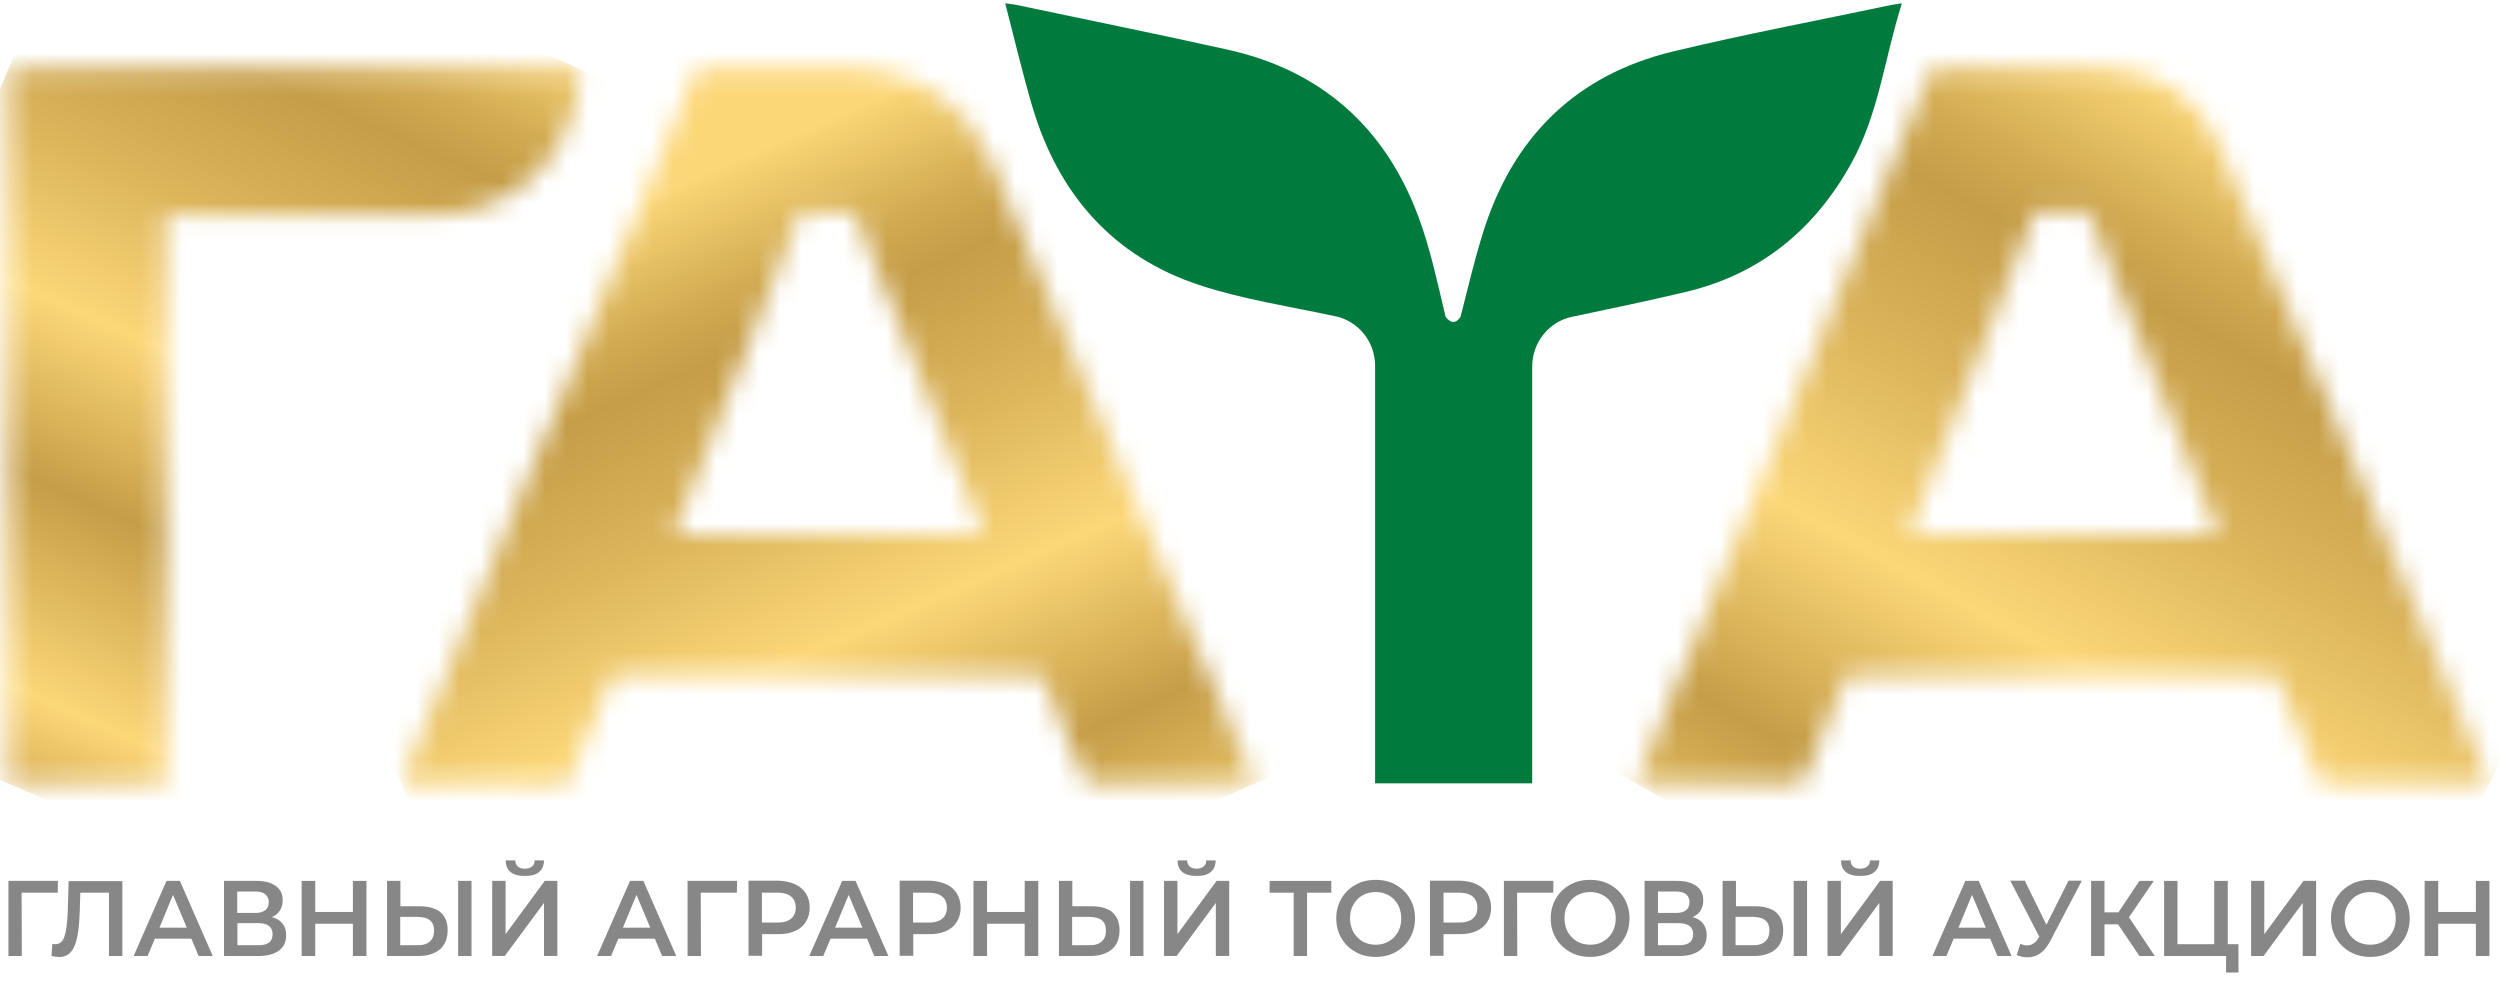
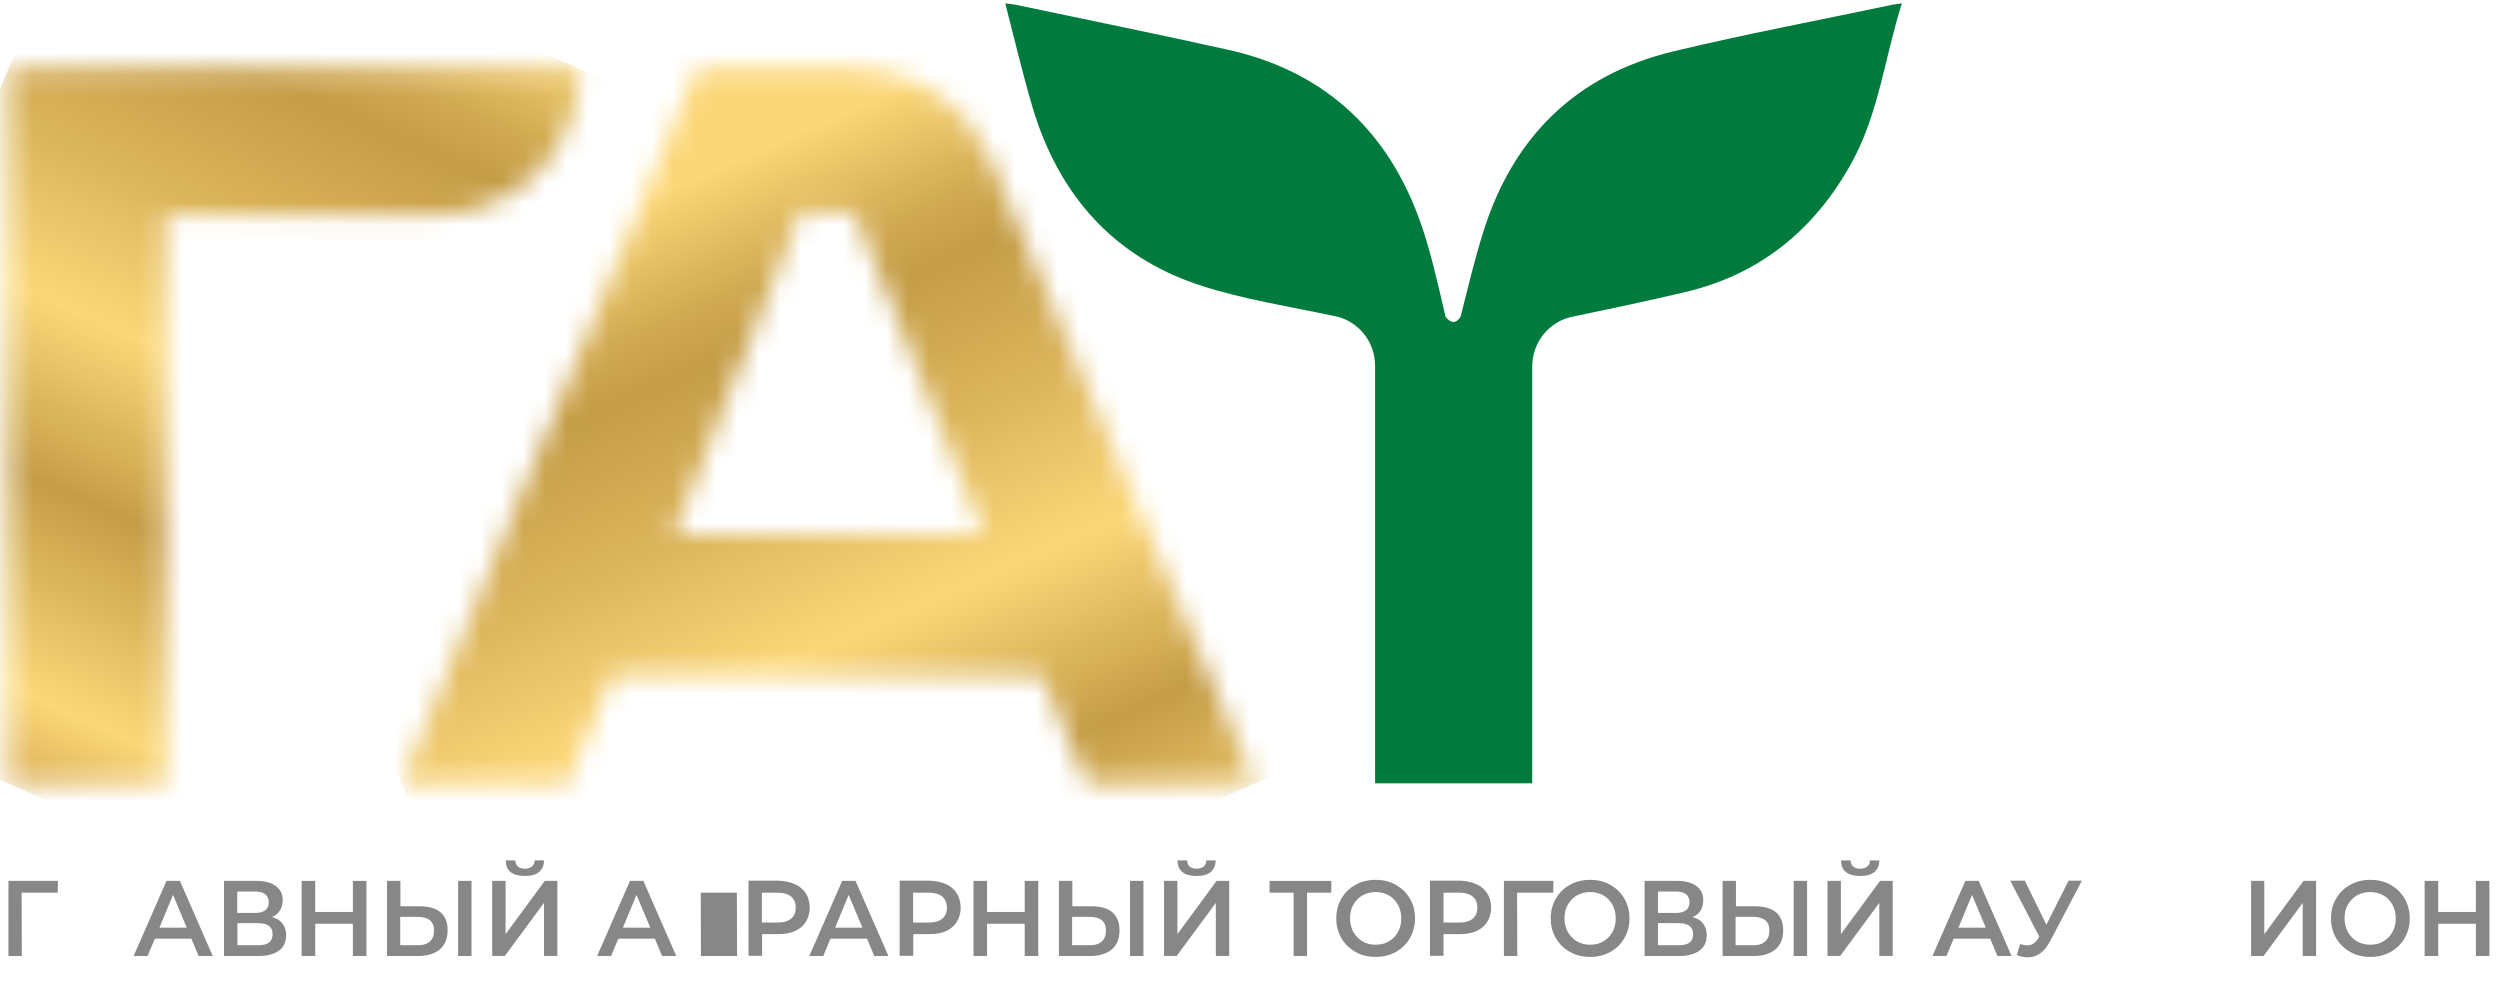
<svg xmlns="http://www.w3.org/2000/svg" width="117" height="46" viewBox="0 0 117 46" fill="none">
  <g clip-path="url(#clip0_10758_19835)">
    <path d="M2.702 41.778H1.012L1.021 44.741H0.395V41.226H2.711L2.702 41.778Z" fill="#878787" />
-     <path d="M5.727 41.226V44.741H5.101V41.778H3.759L3.732 42.652C3.714 43.14 3.678 43.545 3.616 43.848C3.553 44.152 3.455 44.391 3.321 44.548C3.186 44.704 2.999 44.787 2.757 44.787C2.677 44.787 2.56 44.768 2.408 44.741L2.453 44.17C2.498 44.18 2.542 44.189 2.596 44.189C2.793 44.189 2.936 44.069 3.016 43.83C3.097 43.591 3.151 43.204 3.169 42.689L3.213 41.236H5.727V41.226Z" fill="#878787" />
    <path d="M8.955 43.931H7.247L6.907 44.741H6.254L7.793 41.226H8.419L9.957 44.741H9.295L8.955 43.931ZM8.741 43.416L8.097 41.88L7.462 43.416H8.741Z" fill="#878787" />
    <path d="M13.222 43.223C13.338 43.37 13.392 43.554 13.392 43.766C13.392 44.078 13.284 44.318 13.061 44.483C12.837 44.649 12.524 44.741 12.104 44.741H10.484V41.226H12.014C12.399 41.226 12.694 41.309 12.909 41.466C13.123 41.622 13.231 41.843 13.231 42.137C13.231 42.321 13.186 42.478 13.096 42.616C13.007 42.754 12.882 42.855 12.721 42.919C12.944 42.974 13.105 43.076 13.222 43.223ZM11.102 42.726H11.951C12.157 42.726 12.309 42.68 12.417 42.597C12.524 42.514 12.578 42.386 12.578 42.229C12.578 42.064 12.524 41.944 12.417 41.852C12.309 41.769 12.157 41.723 11.951 41.723H11.102V42.726ZM12.757 43.72C12.757 43.379 12.533 43.204 12.086 43.204H11.111V44.235H12.086C12.533 44.244 12.757 44.069 12.757 43.72Z" fill="#878787" />
    <path d="M17.15 41.226V44.741H16.515V43.232H14.752V44.741H14.117V41.226H14.752V42.68H16.515V41.226H17.15Z" fill="#878787" />
    <path d="M20.618 42.698C20.842 42.892 20.949 43.168 20.949 43.536C20.949 43.922 20.824 44.216 20.591 44.428C20.35 44.63 20.01 44.741 19.58 44.741H18.113V41.226H18.739V42.413H19.679C20.09 42.422 20.403 42.514 20.618 42.698ZM20.117 44.06C20.251 43.94 20.314 43.775 20.314 43.545C20.314 43.122 20.054 42.91 19.544 42.91H18.73V44.235H19.544C19.795 44.244 19.983 44.18 20.117 44.06ZM21.441 41.226H22.067V44.741H21.441V41.226Z" fill="#878787" />
    <path d="M23.035 41.225H23.661V43.718L25.495 41.225H26.085V44.739H25.459V42.255L23.626 44.739H23.035V41.225ZM23.894 40.811C23.742 40.691 23.67 40.507 23.67 40.268H24.118C24.118 40.388 24.162 40.489 24.234 40.553C24.305 40.618 24.422 40.655 24.565 40.655C24.708 40.655 24.815 40.618 24.896 40.553C24.976 40.489 25.021 40.388 25.021 40.268H25.459C25.459 40.507 25.379 40.682 25.227 40.811C25.075 40.94 24.86 40.995 24.565 40.995C24.261 40.995 24.037 40.931 23.894 40.811Z" fill="#878787" />
    <path d="M30.647 43.931H28.938L28.598 44.741H27.945L29.484 41.226H30.11L31.649 44.741H30.987L30.647 43.931ZM30.432 43.416L29.788 41.88L29.153 43.416H30.432Z" fill="#878787" />
-     <path d="M34.486 41.778H32.795L32.804 44.741H32.178V41.226H34.495L34.486 41.778Z" fill="#878787" />
+     <path d="M34.486 41.778H32.795L32.804 44.741H32.178H34.495L34.486 41.778Z" fill="#878787" />
    <path d="M37.205 41.382C37.429 41.483 37.59 41.621 37.715 41.814C37.831 41.998 37.894 42.228 37.894 42.477C37.894 42.734 37.831 42.955 37.715 43.139C37.599 43.332 37.429 43.47 37.205 43.571C36.99 43.672 36.731 43.718 36.436 43.718H35.666V44.73H35.031V41.216H36.436C36.722 41.225 36.981 41.281 37.205 41.382ZM37.026 42.992C37.169 42.872 37.241 42.697 37.241 42.477C37.241 42.256 37.169 42.081 37.026 41.961C36.883 41.842 36.668 41.777 36.4 41.777H35.657V43.176H36.4C36.677 43.176 36.883 43.111 37.026 42.992Z" fill="#878787" />
    <path d="M40.577 43.931H38.868L38.528 44.741H37.875L39.414 41.226H40.04L41.578 44.741H40.916L40.577 43.931ZM40.362 43.416L39.718 41.88L39.083 43.416H40.362Z" fill="#878787" />
    <path d="M44.279 41.382C44.494 41.483 44.664 41.621 44.78 41.814C44.896 41.998 44.959 42.228 44.959 42.477C44.959 42.734 44.896 42.955 44.78 43.139C44.664 43.332 44.494 43.47 44.279 43.571C44.065 43.672 43.805 43.718 43.51 43.718H42.741V44.73H42.105V41.216H43.51C43.796 41.225 44.056 41.281 44.279 41.382ZM44.1 42.992C44.243 42.872 44.315 42.697 44.315 42.477C44.315 42.256 44.243 42.081 44.1 41.961C43.957 41.842 43.742 41.777 43.474 41.777H42.732V43.176H43.474C43.751 43.176 43.957 43.111 44.1 42.992Z" fill="#878787" />
    <path d="M48.591 41.226V44.741H47.956V43.232H46.194V44.741H45.559V41.226H46.194V42.68H47.956V41.226H48.591Z" fill="#878787" />
    <path d="M52.063 42.698C52.278 42.892 52.394 43.168 52.394 43.536C52.394 43.922 52.278 44.216 52.036 44.428C51.795 44.63 51.455 44.741 51.026 44.741H49.559V41.226H50.185V42.413H51.133C51.535 42.422 51.849 42.514 52.063 42.698ZM51.562 44.06C51.697 43.94 51.759 43.775 51.759 43.545C51.759 43.122 51.5 42.91 50.99 42.91H50.176V44.235H50.99C51.24 44.244 51.428 44.18 51.562 44.06ZM52.886 41.226H53.513V44.741H52.886V41.226Z" fill="#878787" />
    <path d="M54.477 41.225H55.103V43.718L56.937 41.225H57.527V44.739H56.901V42.255L55.067 44.739H54.477V41.225ZM55.335 40.811C55.183 40.691 55.112 40.507 55.112 40.268H55.559C55.559 40.388 55.604 40.489 55.675 40.553C55.747 40.618 55.863 40.655 55.997 40.655C56.14 40.655 56.248 40.618 56.328 40.553C56.409 40.489 56.453 40.388 56.453 40.268H56.892C56.892 40.507 56.811 40.682 56.659 40.811C56.507 40.94 56.292 40.995 55.997 40.995C55.702 40.995 55.478 40.931 55.335 40.811Z" fill="#878787" />
    <path d="M62.305 41.778H61.169V44.741H60.543V41.778H59.416V41.226H62.305V41.778Z" fill="#878787" />
    <path d="M63.441 44.553C63.163 44.397 62.94 44.185 62.779 43.909C62.618 43.633 62.537 43.33 62.537 42.98C62.537 42.64 62.618 42.327 62.779 42.051C62.94 41.775 63.154 41.563 63.441 41.407C63.718 41.25 64.031 41.177 64.38 41.177C64.729 41.177 65.042 41.25 65.319 41.407C65.596 41.563 65.82 41.775 65.981 42.051C66.142 42.327 66.223 42.63 66.223 42.98C66.223 43.32 66.142 43.633 65.981 43.909C65.82 44.185 65.605 44.397 65.319 44.553C65.042 44.71 64.729 44.783 64.38 44.783C64.031 44.783 63.718 44.71 63.441 44.553ZM64.997 44.056C65.176 43.955 65.319 43.808 65.427 43.615C65.534 43.422 65.579 43.21 65.579 42.98C65.579 42.741 65.525 42.529 65.427 42.345C65.319 42.152 65.176 42.005 64.997 41.904C64.818 41.802 64.612 41.747 64.38 41.747C64.147 41.747 63.95 41.802 63.763 41.904C63.575 42.005 63.441 42.161 63.333 42.345C63.226 42.529 63.181 42.741 63.181 42.98C63.181 43.21 63.235 43.422 63.333 43.615C63.441 43.799 63.584 43.946 63.763 44.056C63.941 44.158 64.147 44.213 64.38 44.213C64.612 44.213 64.809 44.167 64.997 44.056Z" fill="#878787" />
    <path d="M69.096 41.382C69.319 41.483 69.48 41.621 69.606 41.814C69.722 41.998 69.784 42.228 69.784 42.477C69.784 42.734 69.722 42.955 69.606 43.139C69.489 43.332 69.319 43.47 69.096 43.571C68.881 43.672 68.621 43.718 68.326 43.718H67.557V44.73H66.922V41.216H68.326C68.621 41.225 68.881 41.281 69.096 41.382ZM68.926 42.992C69.069 42.872 69.14 42.697 69.14 42.477C69.14 42.256 69.069 42.081 68.926 41.961C68.782 41.842 68.568 41.777 68.299 41.777H67.557V43.176H68.299C68.577 43.176 68.782 43.111 68.926 42.992Z" fill="#878787" />
    <path d="M72.691 41.778H71L71.009 44.741H70.383V41.226H72.7L72.691 41.778Z" fill="#878787" />
    <path d="M73.478 44.553C73.2 44.397 72.977 44.185 72.816 43.909C72.655 43.633 72.574 43.33 72.574 42.98C72.574 42.64 72.655 42.327 72.816 42.051C72.977 41.775 73.192 41.563 73.478 41.407C73.755 41.25 74.068 41.177 74.417 41.177C74.766 41.177 75.079 41.25 75.356 41.407C75.634 41.563 75.857 41.775 76.018 42.051C76.179 42.327 76.26 42.63 76.26 42.98C76.26 43.32 76.179 43.633 76.018 43.909C75.857 44.185 75.642 44.397 75.356 44.553C75.079 44.71 74.766 44.783 74.417 44.783C74.077 44.783 73.764 44.71 73.478 44.553ZM75.034 44.056C75.213 43.955 75.356 43.808 75.464 43.615C75.571 43.422 75.616 43.21 75.616 42.98C75.616 42.741 75.562 42.529 75.464 42.345C75.356 42.152 75.222 42.005 75.034 41.904C74.855 41.802 74.65 41.747 74.417 41.747C74.193 41.747 73.988 41.802 73.8 41.904C73.621 42.005 73.478 42.161 73.37 42.345C73.263 42.529 73.218 42.741 73.218 42.98C73.218 43.21 73.272 43.422 73.37 43.615C73.478 43.799 73.621 43.946 73.8 44.056C73.979 44.158 74.184 44.213 74.417 44.213C74.65 44.213 74.855 44.167 75.034 44.056Z" fill="#878787" />
    <path d="M79.704 43.223C79.82 43.37 79.874 43.554 79.874 43.766C79.874 44.078 79.767 44.318 79.543 44.483C79.319 44.649 78.997 44.741 78.586 44.741H76.967V41.226H78.496C78.881 41.226 79.176 41.309 79.391 41.466C79.606 41.622 79.713 41.843 79.713 42.137C79.713 42.321 79.668 42.478 79.588 42.616C79.498 42.754 79.373 42.855 79.212 42.919C79.427 42.974 79.597 43.076 79.704 43.223ZM77.593 42.726H78.443C78.648 42.726 78.801 42.68 78.908 42.597C79.015 42.514 79.069 42.386 79.069 42.229C79.069 42.064 79.015 41.944 78.908 41.852C78.801 41.769 78.648 41.723 78.443 41.723H77.593V42.726ZM79.239 43.72C79.239 43.379 79.015 43.204 78.568 43.204H77.593V44.235H78.568C79.015 44.244 79.239 44.069 79.239 43.72Z" fill="#878787" />
    <path d="M83.122 42.698C83.337 42.892 83.453 43.168 83.453 43.536C83.453 43.922 83.337 44.216 83.095 44.428C82.853 44.63 82.514 44.741 82.084 44.741H80.617V41.226H81.243V42.413H82.192C82.585 42.422 82.898 42.514 83.122 42.698ZM82.612 44.06C82.746 43.94 82.809 43.775 82.809 43.545C82.809 43.122 82.549 42.91 82.04 42.91H81.225V44.235H82.04C82.29 44.244 82.478 44.18 82.612 44.06ZM83.945 41.226H84.571V44.741H83.945V41.226Z" fill="#878787" />
    <path d="M85.527 41.225H86.153V43.718L87.987 41.225H88.578V44.739H87.952V42.255L86.118 44.739H85.527V41.225ZM86.386 40.811C86.234 40.691 86.162 40.507 86.162 40.268H86.61C86.61 40.388 86.654 40.489 86.726 40.553C86.798 40.618 86.905 40.655 87.057 40.655C87.2 40.655 87.308 40.618 87.388 40.553C87.469 40.489 87.513 40.388 87.513 40.268H87.952C87.952 40.507 87.871 40.682 87.719 40.811C87.567 40.94 87.352 40.995 87.057 40.995C86.753 40.995 86.529 40.931 86.386 40.811Z" fill="#878787" />
    <path d="M93.141 43.931H91.432L91.093 44.741H90.439L91.978 41.226H92.604L94.143 44.741H93.481L93.141 43.931ZM92.935 43.416L92.291 41.88L91.656 43.416H92.935Z" fill="#878787" />
    <path d="M97.426 41.225L95.941 44.059C95.806 44.307 95.654 44.501 95.476 44.62C95.297 44.749 95.1 44.804 94.885 44.804C94.715 44.804 94.545 44.767 94.384 44.694L94.545 44.178C94.679 44.224 94.787 44.243 94.876 44.243C95.082 44.243 95.252 44.133 95.386 43.921L95.44 43.838L94.08 41.216H94.76L95.771 43.277L96.808 41.216H97.426V41.225Z" fill="#878787" />
-     <path d="M99.125 43.26H98.49V44.741H97.863V41.226H98.49V42.698H99.142L100.126 41.226H100.797L99.635 42.928L100.842 44.741H100.126L99.125 43.26Z" fill="#878787" />
-     <path d="M104.761 44.189V45.514H104.18V44.741H101.281V41.226H101.907V44.189H103.625V41.226H104.26V44.189H104.761Z" fill="#878787" />
    <path d="M105.352 41.226H105.969V43.72L107.803 41.226H108.393V44.741H107.767V42.257L105.933 44.741H105.352V41.226Z" fill="#878787" />
    <path d="M109.993 44.553C109.716 44.397 109.492 44.185 109.331 43.909C109.17 43.633 109.09 43.33 109.09 42.98C109.09 42.64 109.17 42.327 109.331 42.051C109.492 41.775 109.707 41.563 109.993 41.407C110.271 41.25 110.584 41.177 110.933 41.177C111.281 41.177 111.595 41.25 111.872 41.407C112.149 41.563 112.373 41.775 112.534 42.051C112.695 42.327 112.775 42.63 112.775 42.98C112.775 43.32 112.695 43.633 112.534 43.909C112.373 44.185 112.158 44.397 111.872 44.553C111.595 44.71 111.281 44.783 110.933 44.783C110.584 44.783 110.271 44.71 109.993 44.553ZM111.541 44.056C111.72 43.955 111.863 43.808 111.97 43.615C112.078 43.422 112.122 43.21 112.122 42.98C112.122 42.741 112.069 42.529 111.97 42.345C111.863 42.152 111.729 42.005 111.541 41.904C111.362 41.802 111.156 41.747 110.924 41.747C110.7 41.747 110.494 41.802 110.306 41.904C110.128 42.005 109.984 42.161 109.877 42.345C109.77 42.529 109.725 42.741 109.725 42.98C109.725 43.21 109.779 43.422 109.877 43.615C109.984 43.799 110.128 43.946 110.306 44.056C110.485 44.158 110.691 44.213 110.924 44.213C111.156 44.213 111.362 44.167 111.541 44.056Z" fill="#878787" />
    <path d="M116.505 41.226V44.741H115.87V43.232H114.108V44.741H113.473V41.226H114.108V42.68H115.87V41.226H116.505Z" fill="#878787" />
    <mask id="mask0_10758_19835" style="mask-type:luminance" maskUnits="userSpaceOnUse" x="0" y="3" width="28" height="34">
      <path d="M0.393 3.221V36.672H7.746V10.057H20.484C24.152 10.057 27.13 6.993 27.13 3.221H0.393Z" fill="white" />
    </mask>
    <g mask="url(#mask0_10758_19835)">
      <path d="M-11.324 31.541L4.491 -6.686L38.851 8.347L23.026 46.583L-11.324 31.541Z" fill="url(#paint0_linear_10758_19835)" />
    </g>
    <mask id="mask1_10758_19835" style="mask-type:luminance" maskUnits="userSpaceOnUse" x="18" y="3" width="41" height="34">
      <path d="M37.436 9.937H39.968L46.024 24.998H31.55L37.436 9.937ZM32.615 3.221L18.785 36.672H26.55L28.67 31.594H48.725L50.846 36.672H58.726L46.319 7.398C45.246 4.859 42.812 3.221 40.12 3.221H32.615Z" fill="white" />
    </mask>
    <g mask="url(#mask1_10758_19835)">
      <path d="M70.445 31.54L52.599 -11.581L7.066 8.346L24.913 51.467L70.445 31.54Z" fill="url(#paint1_linear_10758_19835)" />
    </g>
    <mask id="mask2_10758_19835" style="mask-type:luminance" maskUnits="userSpaceOnUse" x="76" y="3" width="41" height="34">
      <path d="M95.218 9.937H97.749L103.805 24.998H89.341L95.218 9.937ZM90.396 3.221L76.566 36.672H84.331L86.451 31.594H106.507L108.627 36.672H116.508L103.805 6.69C102.911 4.583 100.889 3.221 98.662 3.221H90.396Z" fill="white" />
    </mask>
    <g mask="url(#mask2_10758_19835)">
-       <path d="M107.66 53.731L130.015 10.639L85.422 -13.834L63.059 29.259L107.66 53.731Z" fill="url(#paint2_linear_10758_19835)" />
-     </g>
+       </g>
    <path d="M88.57 0.22C85.143 0.947 81.691 1.591 78.291 2.41C73.765 3.504 70.777 6.402 69.382 10.966C68.988 12.235 68.684 13.532 68.353 14.829C68.129 15.161 67.897 15.133 67.655 14.829C67.27 13.22 66.939 11.628 66.376 10.128C64.802 5.906 61.778 3.284 57.466 2.327C54.157 1.591 50.838 0.919 47.519 0.22C47.385 0.192 47.242 0.183 47.045 0.156C47.474 1.812 47.85 3.422 48.315 4.995C49.541 9.126 52.117 12.014 56.124 13.339C58.191 14.02 60.365 14.342 62.494 14.802H62.511C63.585 15.041 64.354 15.998 64.354 17.12V36.661H71.707V17.157C71.707 16.026 72.486 15.059 73.559 14.829C75.33 14.461 77.102 14.084 78.864 13.67C82.317 12.861 84.911 10.791 86.655 7.617C87.925 5.317 88.203 2.695 89.008 0.156C88.793 0.192 88.677 0.202 88.57 0.22Z" fill="#007B3D" />
  </g>
  <defs>
    <linearGradient id="paint0_linear_10758_19835" x1="4.542" y1="42.167" x2="24.956" y2="-4.471" gradientUnits="userSpaceOnUse">
      <stop stop-color="#BE8F3D" />
      <stop offset="0.149" stop-color="#FCD778" />
      <stop offset="0.332" stop-color="#C59D47" />
      <stop offset="0.489" stop-color="#FCD778" />
      <stop offset="0.639" stop-color="#D9B259" />
      <stop offset="0.754" stop-color="#C59D47" />
      <stop offset="0.802" stop-color="#D1AA52" />
      <stop offset="0.888" stop-color="#F4CF70" />
      <stop offset="0.905" stop-color="#FCD778" />
      <stop offset="1" stop-color="#FCD778" />
    </linearGradient>
    <linearGradient id="paint1_linear_10758_19835" x1="52.49" y1="53.122" x2="30.76" y2="3.479" gradientUnits="userSpaceOnUse">
      <stop stop-color="#BE8F3D" />
      <stop offset="0.149" stop-color="#FCD778" />
      <stop offset="0.332" stop-color="#C59D47" />
      <stop offset="0.489" stop-color="#FCD778" />
      <stop offset="0.639" stop-color="#D9B259" />
      <stop offset="0.754" stop-color="#C59D47" />
      <stop offset="0.802" stop-color="#D1AA52" />
      <stop offset="0.888" stop-color="#F4CF70" />
      <stop offset="0.905" stop-color="#FCD778" />
      <stop offset="1" stop-color="#FCD778" />
    </linearGradient>
    <linearGradient id="paint2_linear_10758_19835" x1="78.148" y1="55.434" x2="108.137" y2="0.78" gradientUnits="userSpaceOnUse">
      <stop stop-color="#BE8F3D" />
      <stop offset="0.149" stop-color="#FCD778" />
      <stop offset="0.332" stop-color="#C59D47" />
      <stop offset="0.489" stop-color="#FCD778" />
      <stop offset="0.639" stop-color="#D9B259" />
      <stop offset="0.754" stop-color="#C59D47" />
      <stop offset="0.802" stop-color="#D1AA52" />
      <stop offset="0.888" stop-color="#F4CF70" />
      <stop offset="0.905" stop-color="#FCD778" />
      <stop offset="1" stop-color="#FCD778" />
    </linearGradient>
    <clipPath id="clip0_10758_19835">
      <rect width="117" height="46" fill="white" />
    </clipPath>
  </defs>
</svg>